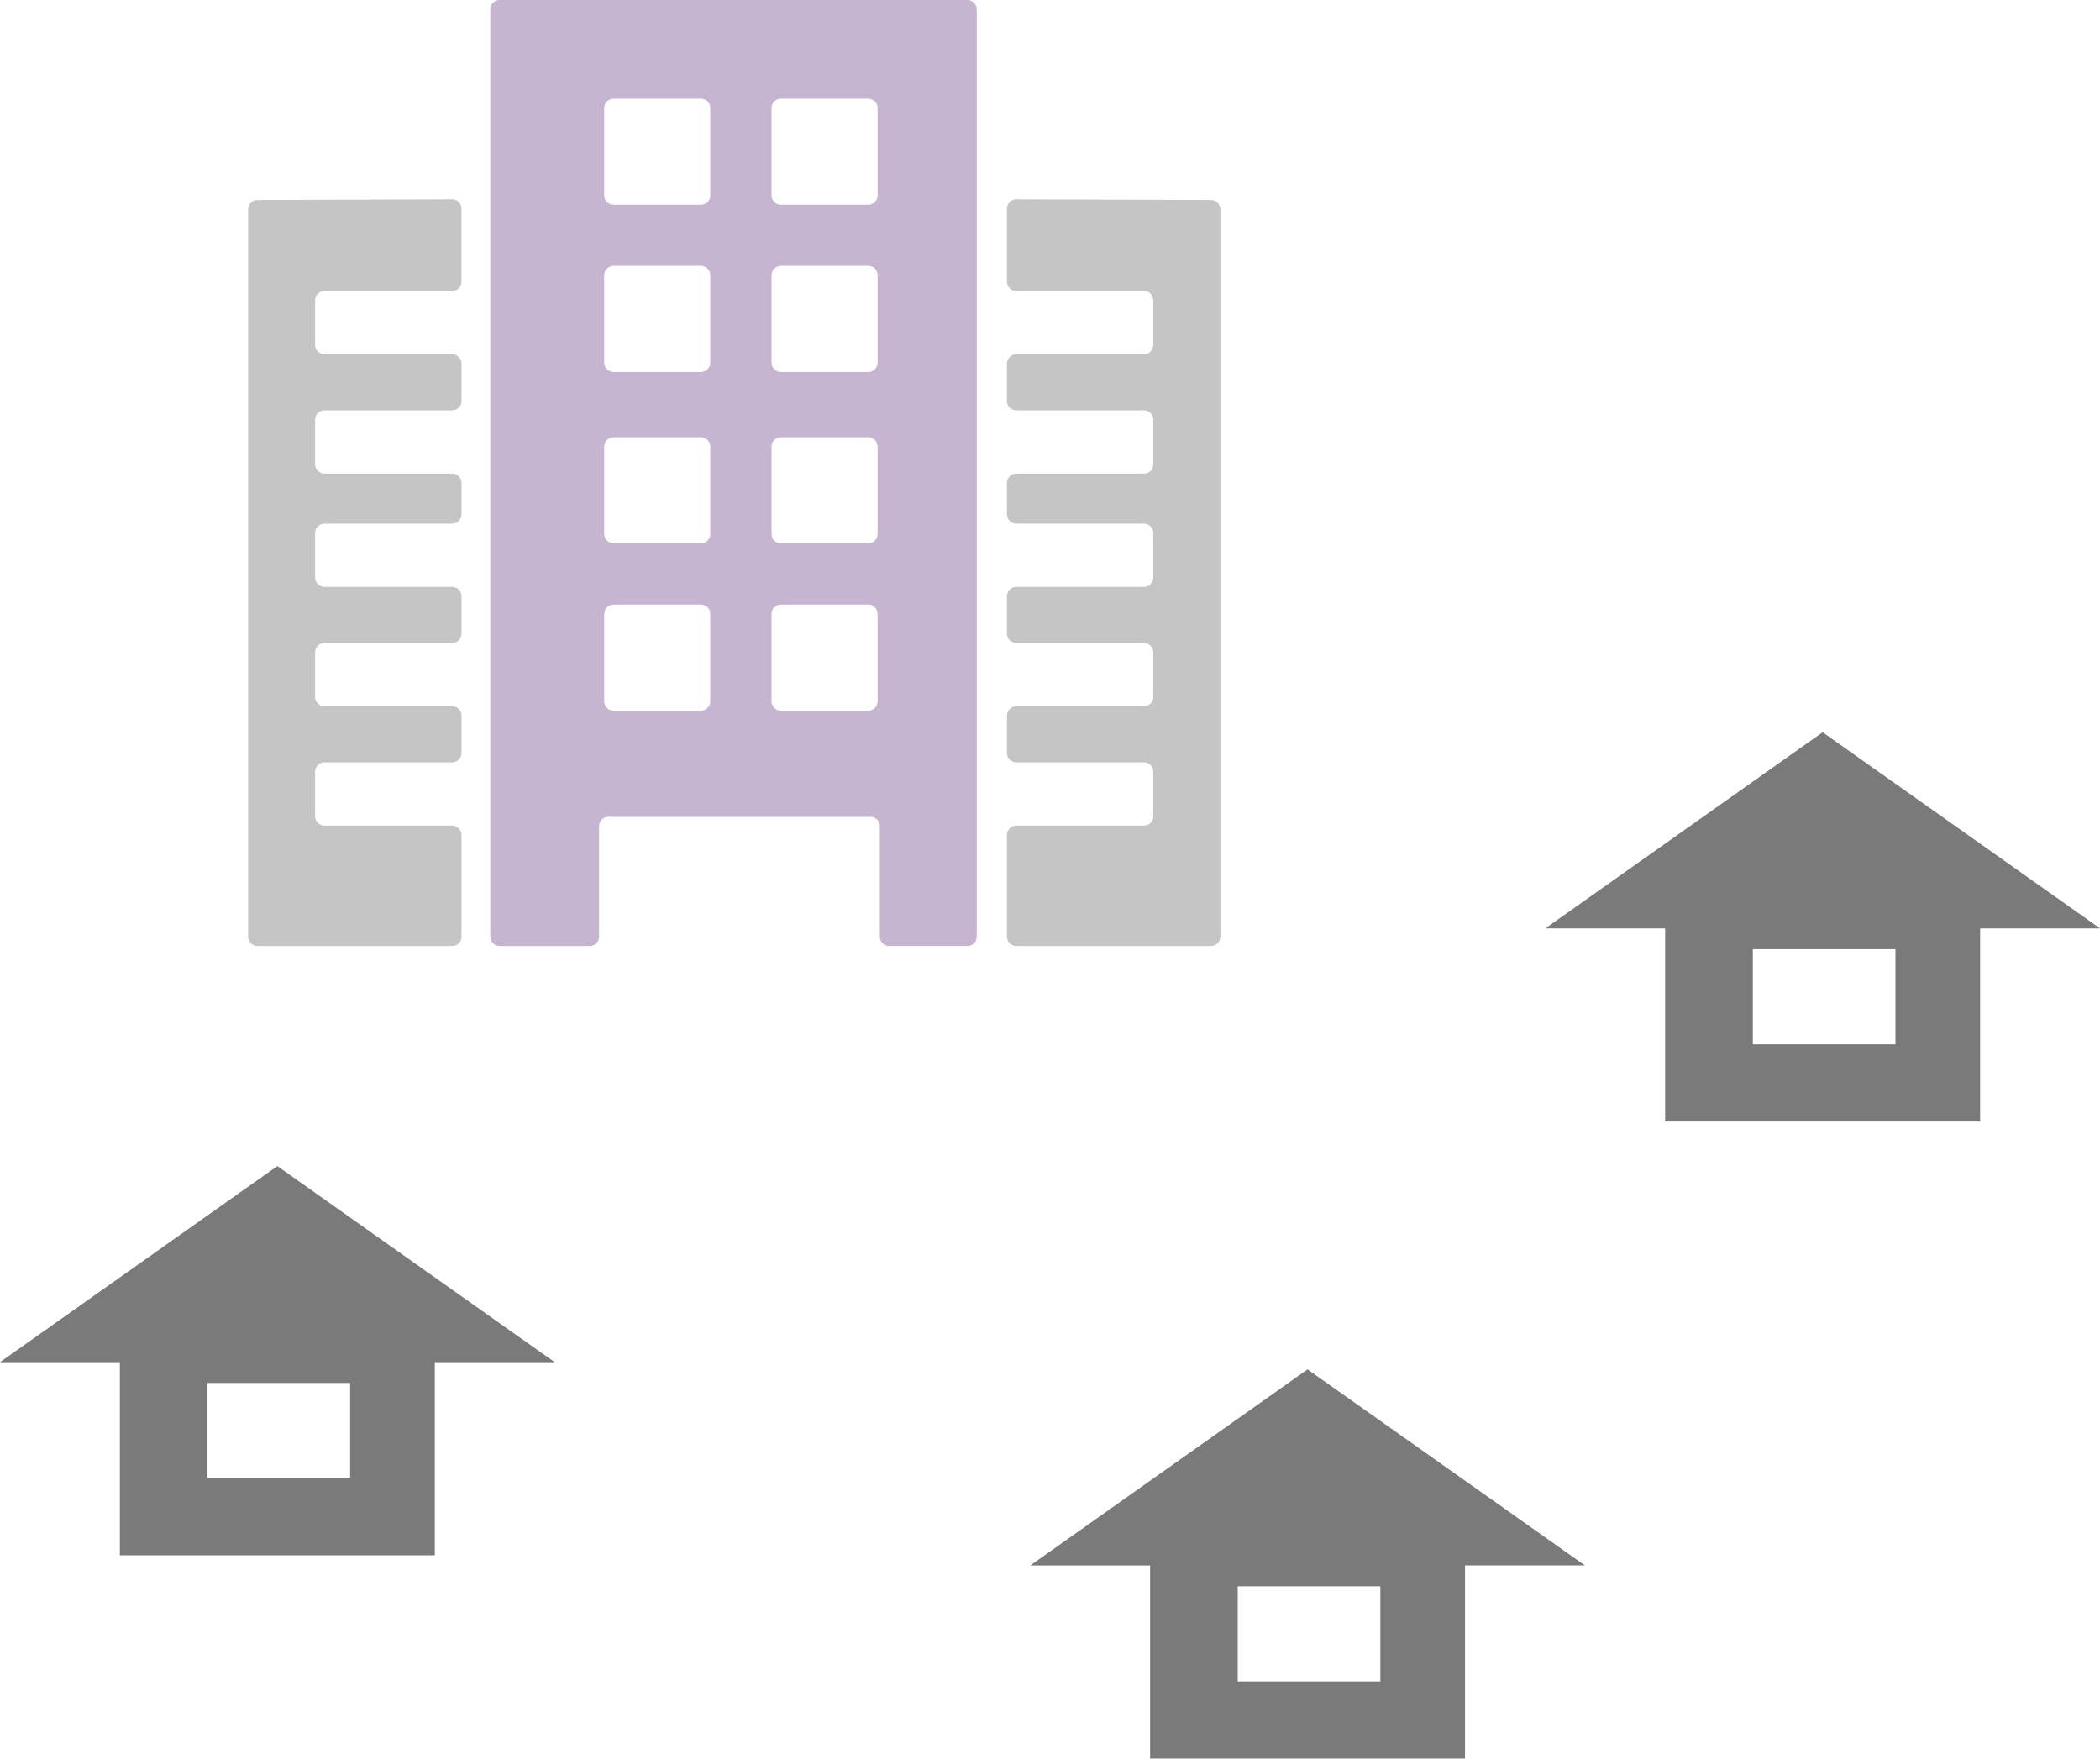
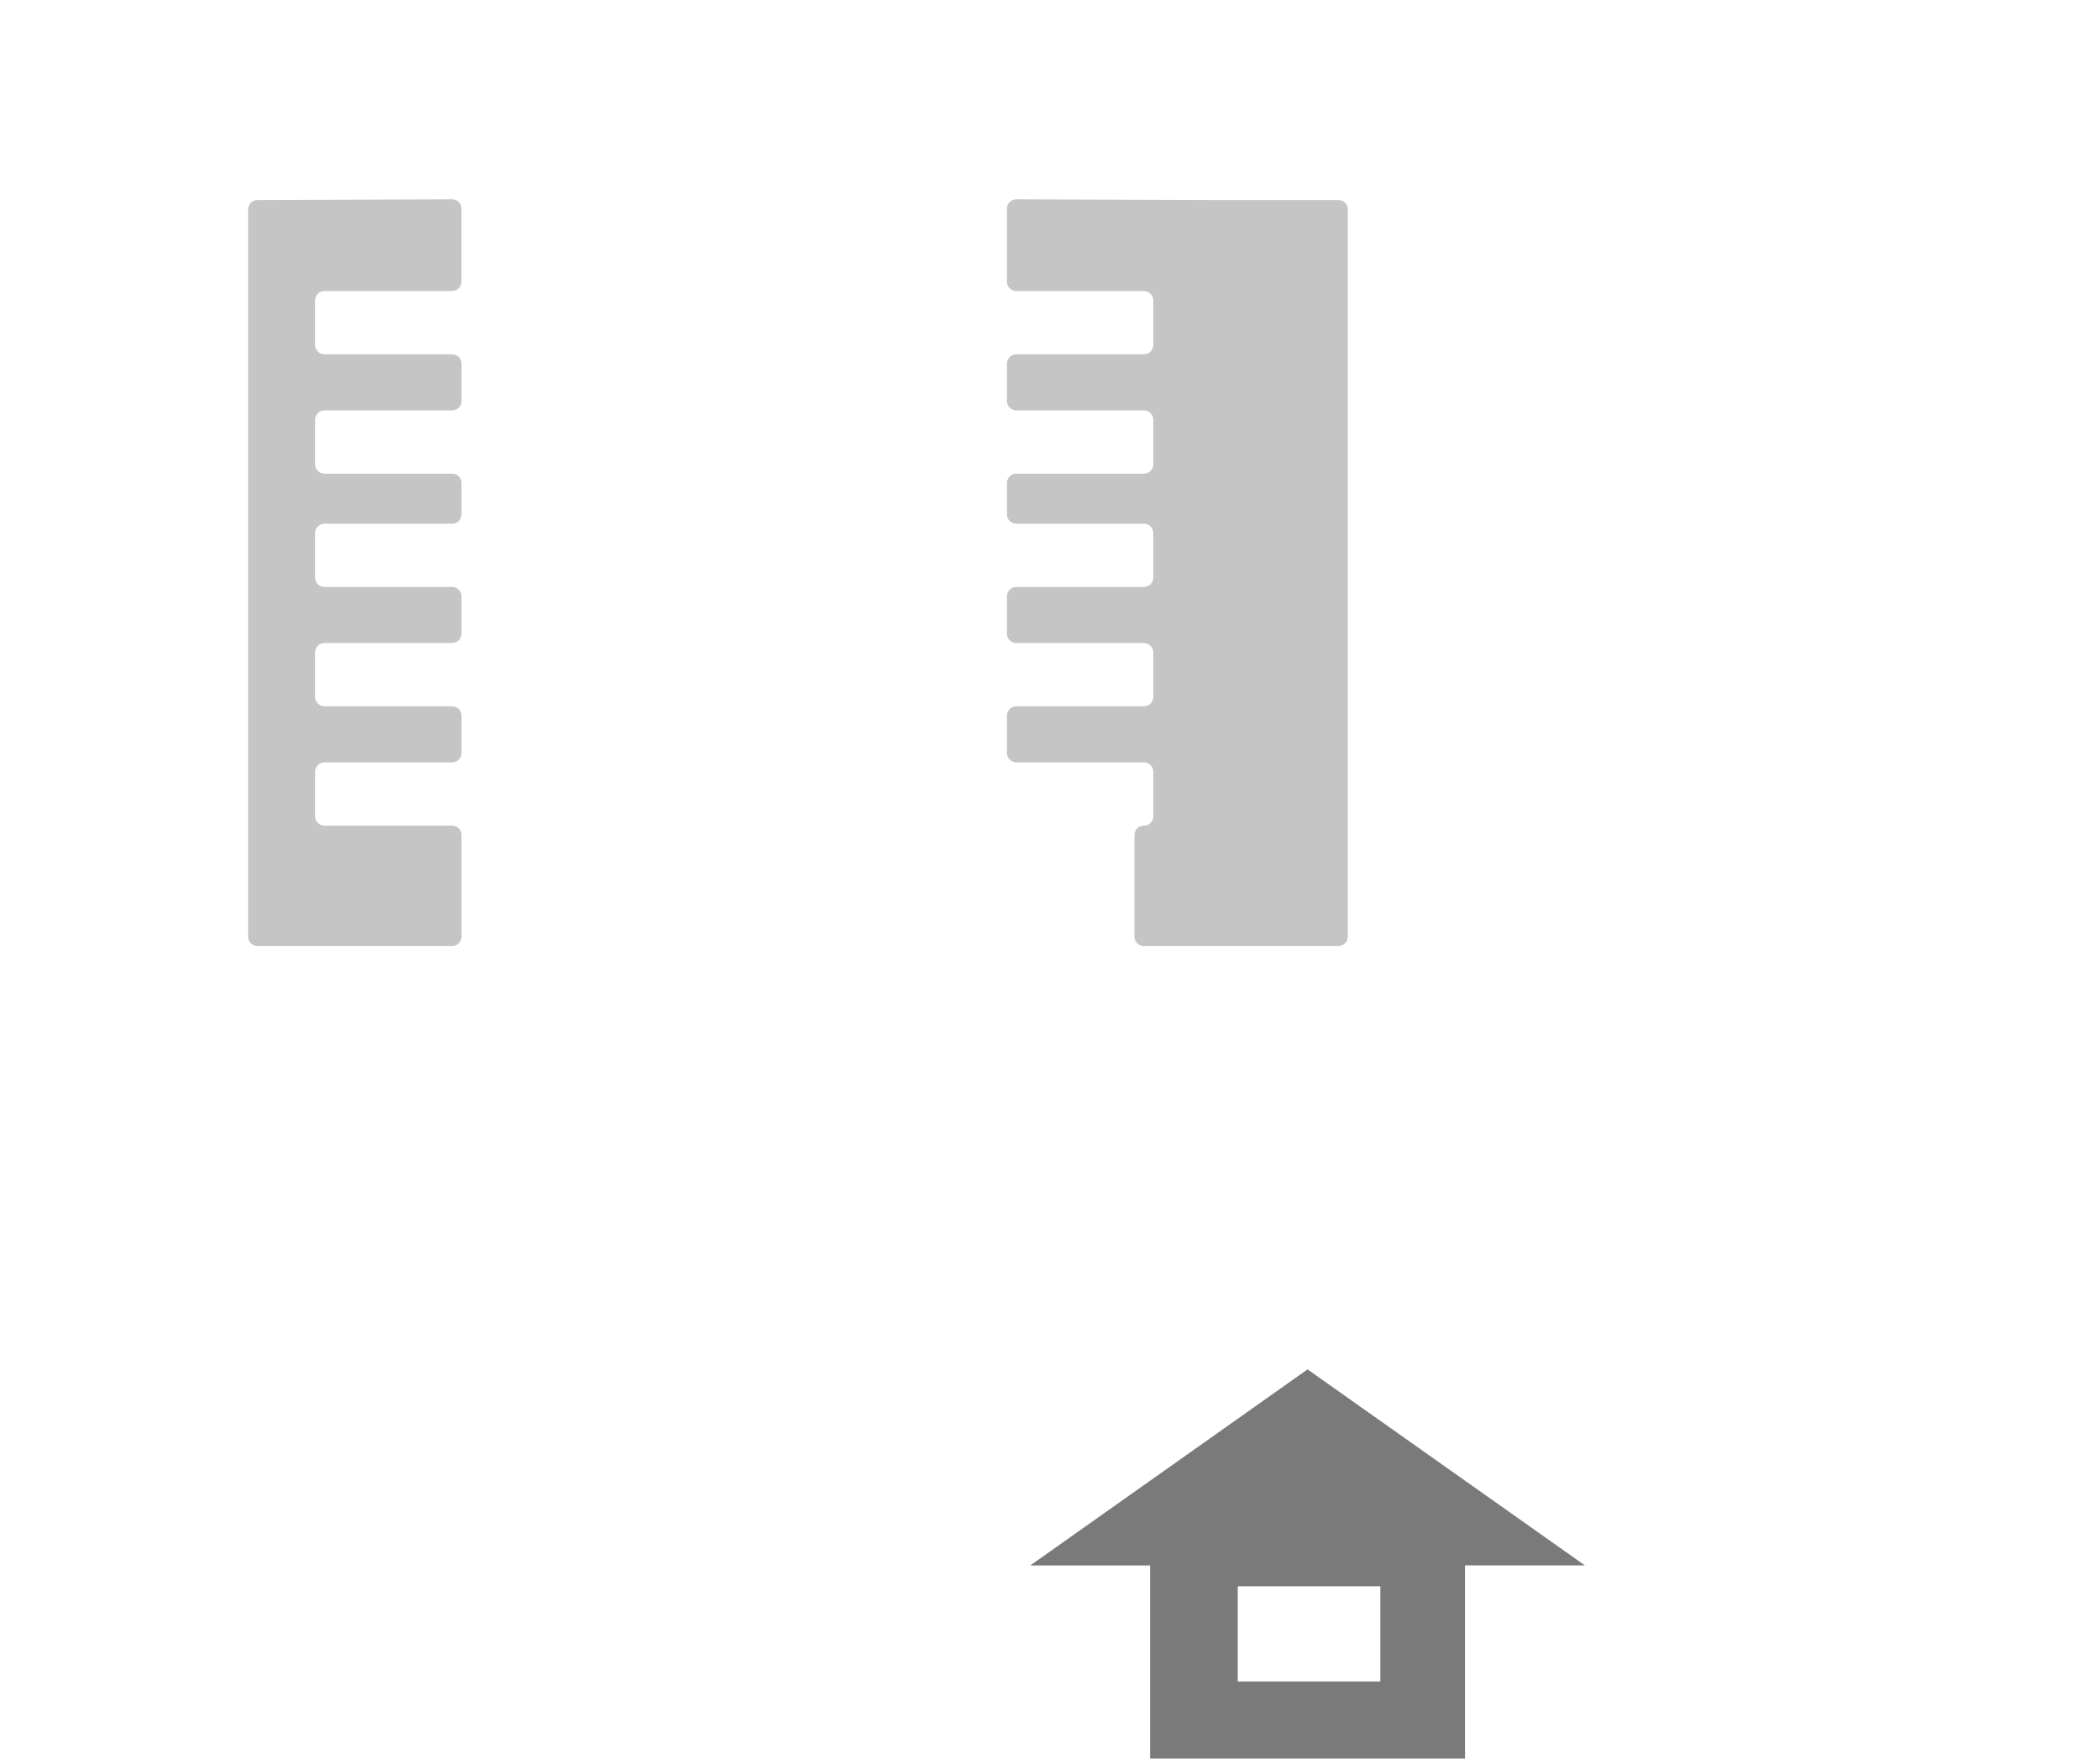
<svg xmlns="http://www.w3.org/2000/svg" width="100.791" height="84.405" viewBox="0 0 100.791 84.405">
  <defs>
    <clipPath id="clip-path">
      <rect id="長方形_9544" data-name="長方形 9544" width="100.791" height="84.405" fill="none" />
    </clipPath>
  </defs>
  <g id="グループ_340" data-name="グループ 340" transform="translate(-17.187)">
    <g id="グループ_339" data-name="グループ 339" transform="translate(17.187)" clip-path="url(#clip-path)">
-       <path id="パス_392" data-name="パス 392" d="M46.43,0H23.983a.453.453,0,0,0-.452.452v44.5a.452.452,0,0,0,.452.451H28.3a.452.452,0,0,0,.453-.451V39.658a.451.451,0,0,1,.451-.451H41.777a.452.452,0,0,1,.451.451v5.293a.452.452,0,0,0,.452.451h3.75a.451.451,0,0,0,.451-.451V.452A.452.452,0,0,0,46.43,0M33.642,34.11H29.455A.452.452,0,0,1,29,33.658V29.47a.452.452,0,0,1,.452-.451h4.187a.451.451,0,0,1,.452.451v4.188a.452.452,0,0,1-.452.452m0-8.029H29.455A.452.452,0,0,1,29,25.63V21.441a.452.452,0,0,1,.452-.451h4.187a.451.451,0,0,1,.452.451V25.63a.451.451,0,0,1-.452.451m0-8.224H29.455A.452.452,0,0,1,29,17.405V13.217a.452.452,0,0,1,.452-.452h4.187a.452.452,0,0,1,.452.452v4.188a.452.452,0,0,1-.452.452m0-8.029H29.455A.452.452,0,0,1,29,9.377V5.188a.452.452,0,0,1,.452-.451h4.187a.451.451,0,0,1,.452.451V9.377a.451.451,0,0,1-.452.451m8.03,24.282H37.483a.452.452,0,0,1-.452-.452V29.47a.451.451,0,0,1,.452-.451h4.189a.451.451,0,0,1,.45.451v4.188a.451.451,0,0,1-.45.452m0-8.029H37.483a.451.451,0,0,1-.452-.451V21.441a.451.451,0,0,1,.452-.451h4.189a.451.451,0,0,1,.45.451V25.63a.451.451,0,0,1-.45.451m0-8.224H37.483a.452.452,0,0,1-.452-.452V13.217a.452.452,0,0,1,.452-.452h4.189a.451.451,0,0,1,.45.452v4.188a.451.451,0,0,1-.45.452m0-8.029H37.483a.451.451,0,0,1-.452-.451V5.188a.451.451,0,0,1,.452-.451h4.189a.451.451,0,0,1,.45.451V9.377a.451.451,0,0,1-.45.451" fill="#c6b5d1" />
-       <path id="パス_393" data-name="パス 393" d="M58.122,9.6l-9.34-.034a.451.451,0,0,0-.452.451v3.5a.451.451,0,0,0,.451.452H54.9a.451.451,0,0,1,.452.451v2.133a.451.451,0,0,1-.452.451H48.781a.451.451,0,0,0-.451.452v1.789a.451.451,0,0,0,.451.452H54.9a.451.451,0,0,1,.452.451v2.132a.452.452,0,0,1-.452.452H48.781a.451.451,0,0,0-.451.451v1.5a.451.451,0,0,0,.451.452H54.9a.451.451,0,0,1,.452.451v2.132a.452.452,0,0,1-.452.452H48.781a.451.451,0,0,0-.451.451v1.79a.451.451,0,0,0,.451.451H54.9a.452.452,0,0,1,.452.452v2.132a.452.452,0,0,1-.452.452H48.781a.451.451,0,0,0-.451.451v1.79a.451.451,0,0,0,.451.451H54.9a.452.452,0,0,1,.452.452v2.132a.452.452,0,0,1-.452.452H48.781a.451.451,0,0,0-.451.451v4.874a.451.451,0,0,0,.451.451h9.34a.451.451,0,0,0,.451-.451v-34.9a.452.452,0,0,0-.45-.451" fill="#c5c5c5" />
+       <path id="パス_393" data-name="パス 393" d="M58.122,9.6l-9.34-.034a.451.451,0,0,0-.452.451v3.5a.451.451,0,0,0,.451.452H54.9a.451.451,0,0,1,.452.451v2.133a.451.451,0,0,1-.452.451H48.781a.451.451,0,0,0-.451.452v1.789a.451.451,0,0,0,.451.452H54.9a.451.451,0,0,1,.452.451v2.132a.452.452,0,0,1-.452.452H48.781a.451.451,0,0,0-.451.451v1.5a.451.451,0,0,0,.451.452H54.9a.451.451,0,0,1,.452.451v2.132a.452.452,0,0,1-.452.452H48.781a.451.451,0,0,0-.451.451v1.79a.451.451,0,0,0,.451.451H54.9a.452.452,0,0,1,.452.452v2.132a.452.452,0,0,1-.452.452H48.781a.451.451,0,0,0-.451.451v1.79a.451.451,0,0,0,.451.451H54.9a.452.452,0,0,1,.452.452v2.132a.452.452,0,0,1-.452.452a.451.451,0,0,0-.451.451v4.874a.451.451,0,0,0,.451.451h9.34a.451.451,0,0,0,.451-.451v-34.9a.452.452,0,0,0-.45-.451" fill="#c5c5c5" />
      <path id="パス_394" data-name="パス 394" d="M12.357,9.6l9.34-.034a.451.451,0,0,1,.452.451v3.5a.451.451,0,0,1-.451.452H15.576a.451.451,0,0,0-.452.451v2.133a.451.451,0,0,0,.452.451H21.7a.451.451,0,0,1,.451.452v1.789a.451.451,0,0,1-.451.452H15.576a.451.451,0,0,0-.452.451v2.132a.452.452,0,0,0,.452.452H21.7a.451.451,0,0,1,.451.451v1.5a.451.451,0,0,1-.451.452H15.576a.451.451,0,0,0-.452.451v2.132a.452.452,0,0,0,.452.452H21.7a.451.451,0,0,1,.451.451v1.79a.451.451,0,0,1-.451.451H15.576a.452.452,0,0,0-.452.452v2.132a.452.452,0,0,0,.452.452H21.7a.451.451,0,0,1,.451.451v1.79a.451.451,0,0,1-.451.451H15.576a.452.452,0,0,0-.452.452v2.132a.452.452,0,0,0,.452.452H21.7a.451.451,0,0,1,.451.451v4.874a.451.451,0,0,1-.451.451h-9.34a.451.451,0,0,1-.451-.451v-34.9a.452.452,0,0,1,.45-.451" fill="#c5c5c5" />
-       <path id="パス_395" data-name="パス 395" d="M13.311,55.964,0,65.376H5.753v9.27H20.869v-9.27h5.753Zm3.494,14.974H9.96V66.374h6.845Z" fill="#7a7a7a" />
      <path id="パス_396" data-name="パス 396" d="M62.757,65.723,49.446,75.135H55.2V84.4H70.315v-9.27h5.753ZM66.251,80.7H59.406V76.133h6.845Z" fill="#7a7a7a" />
-       <path id="パス_397" data-name="パス 397" d="M87.48,35.145,74.169,44.557h5.752v9.27H95.038v-9.27h5.753Zm3.494,14.974H84.129V45.555h6.845Z" fill="#7a7a7a" />
    </g>
  </g>
</svg>